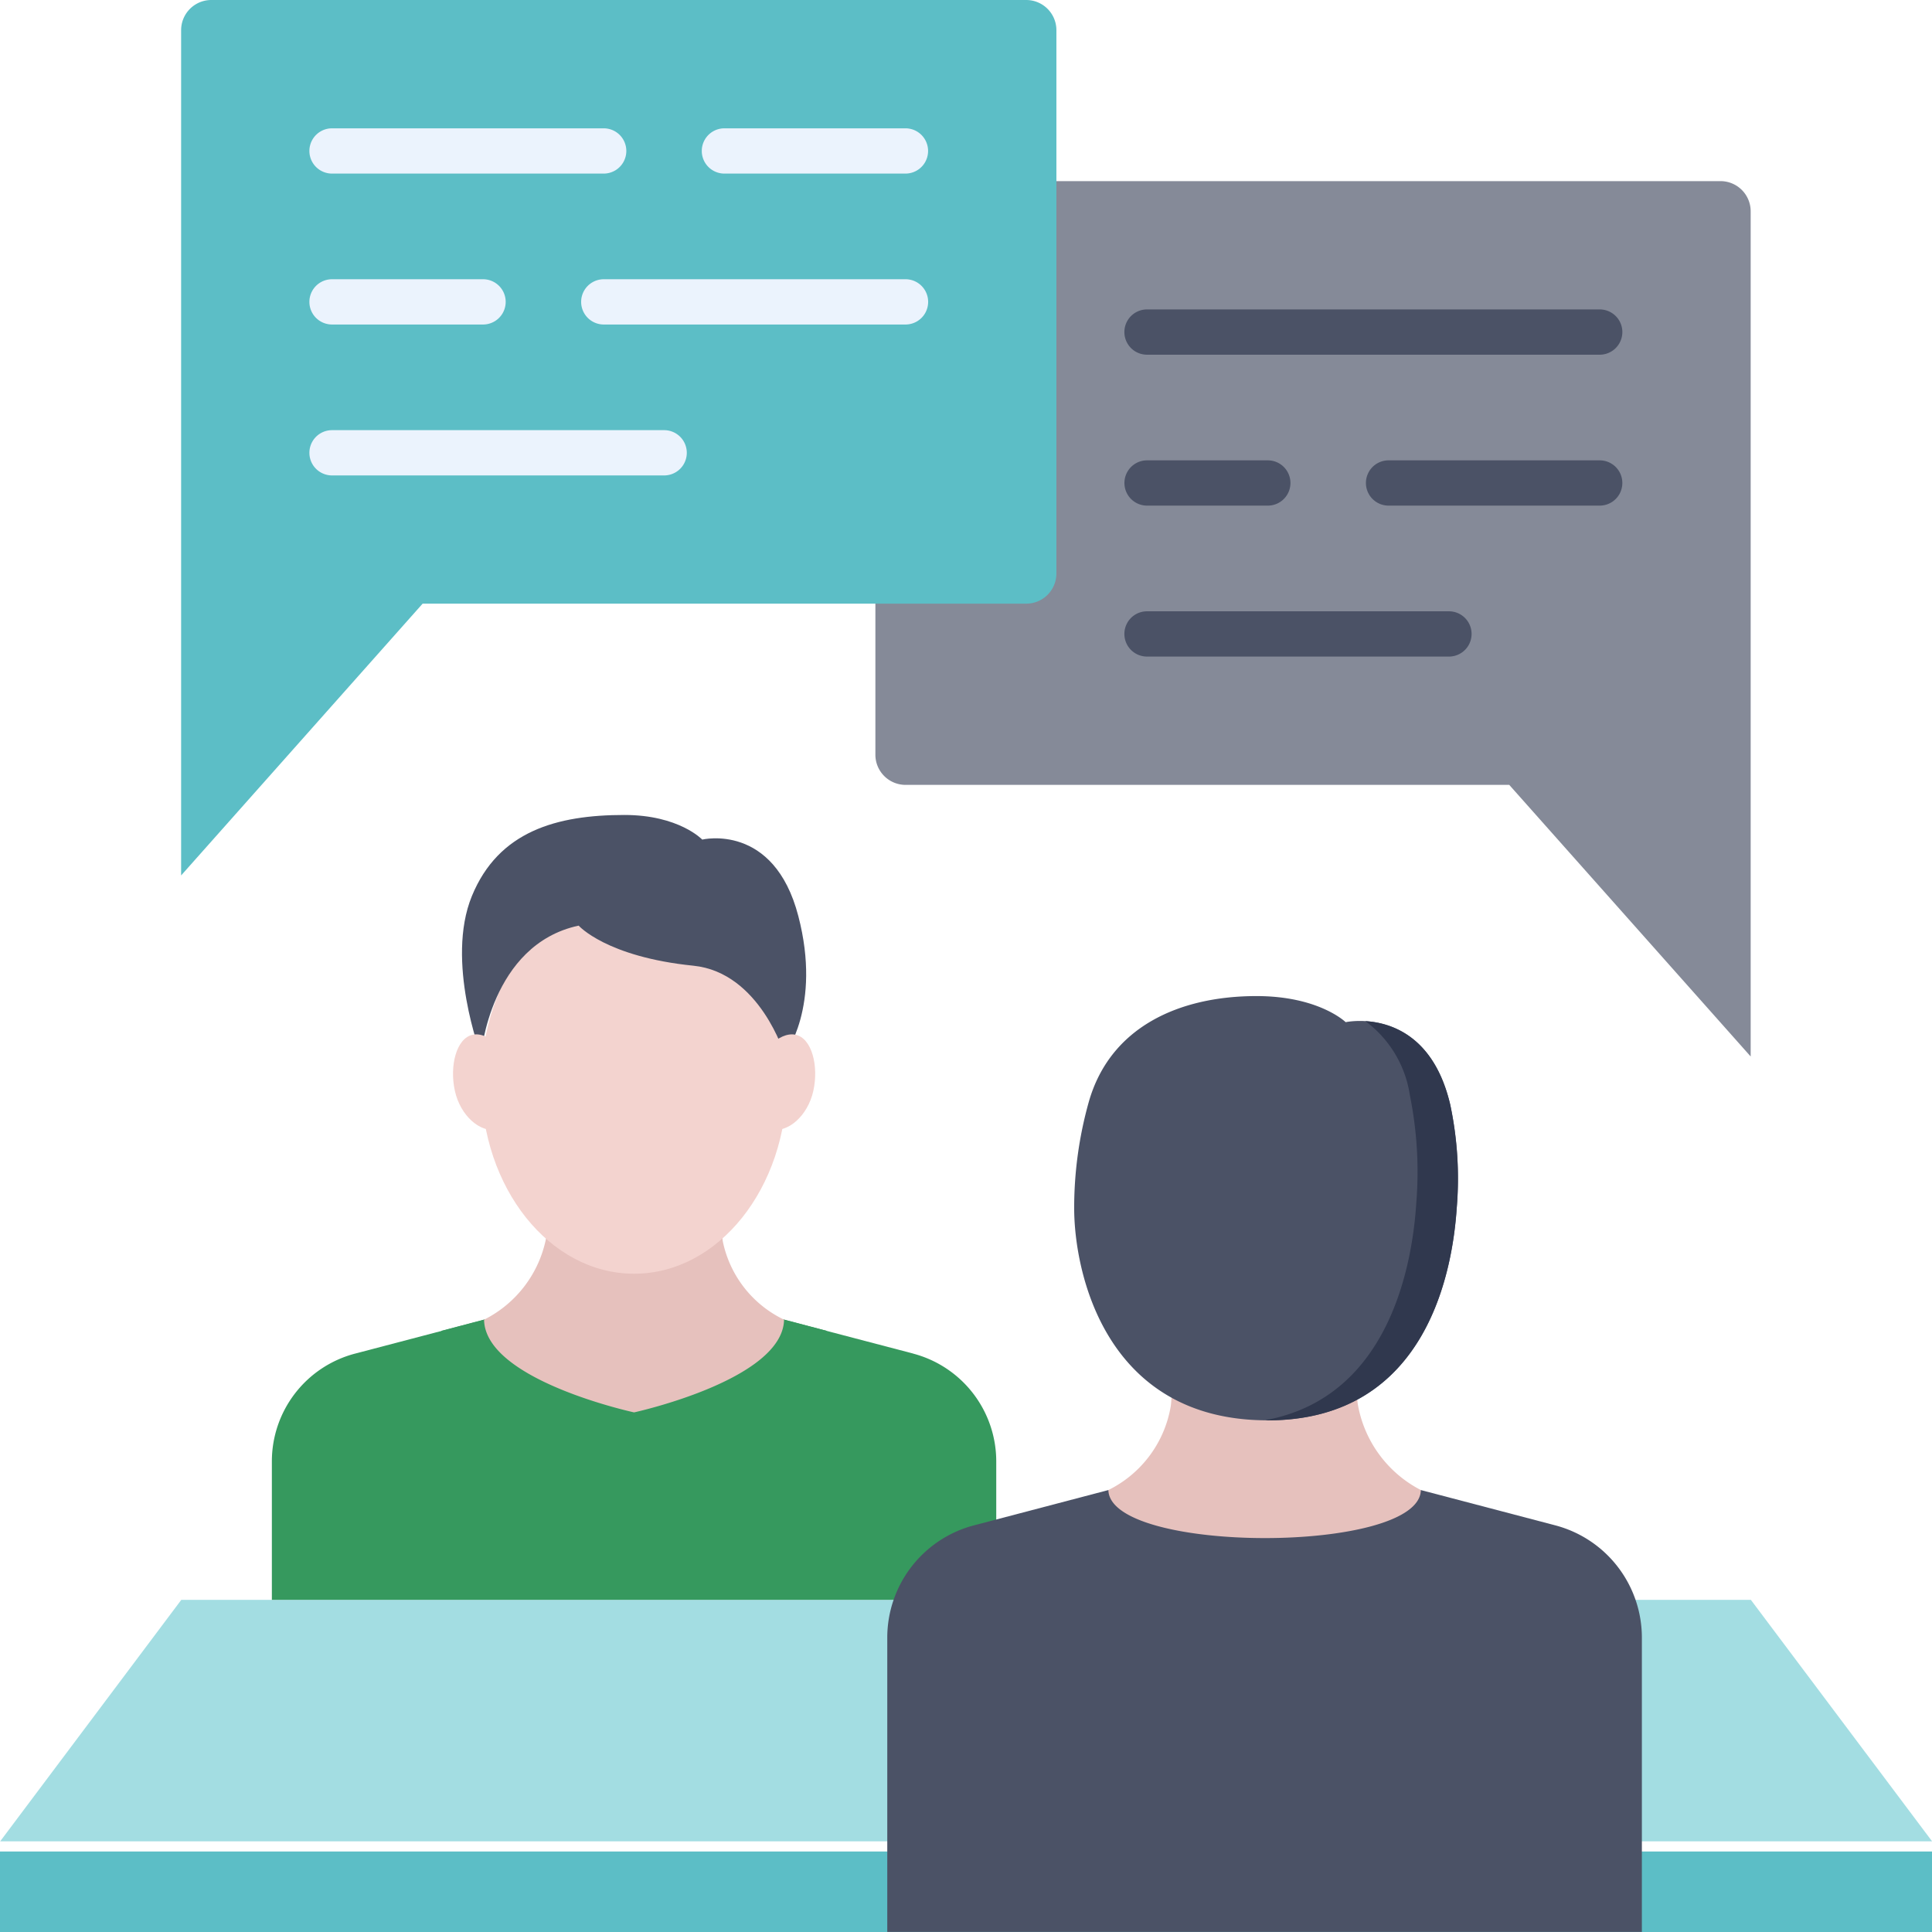
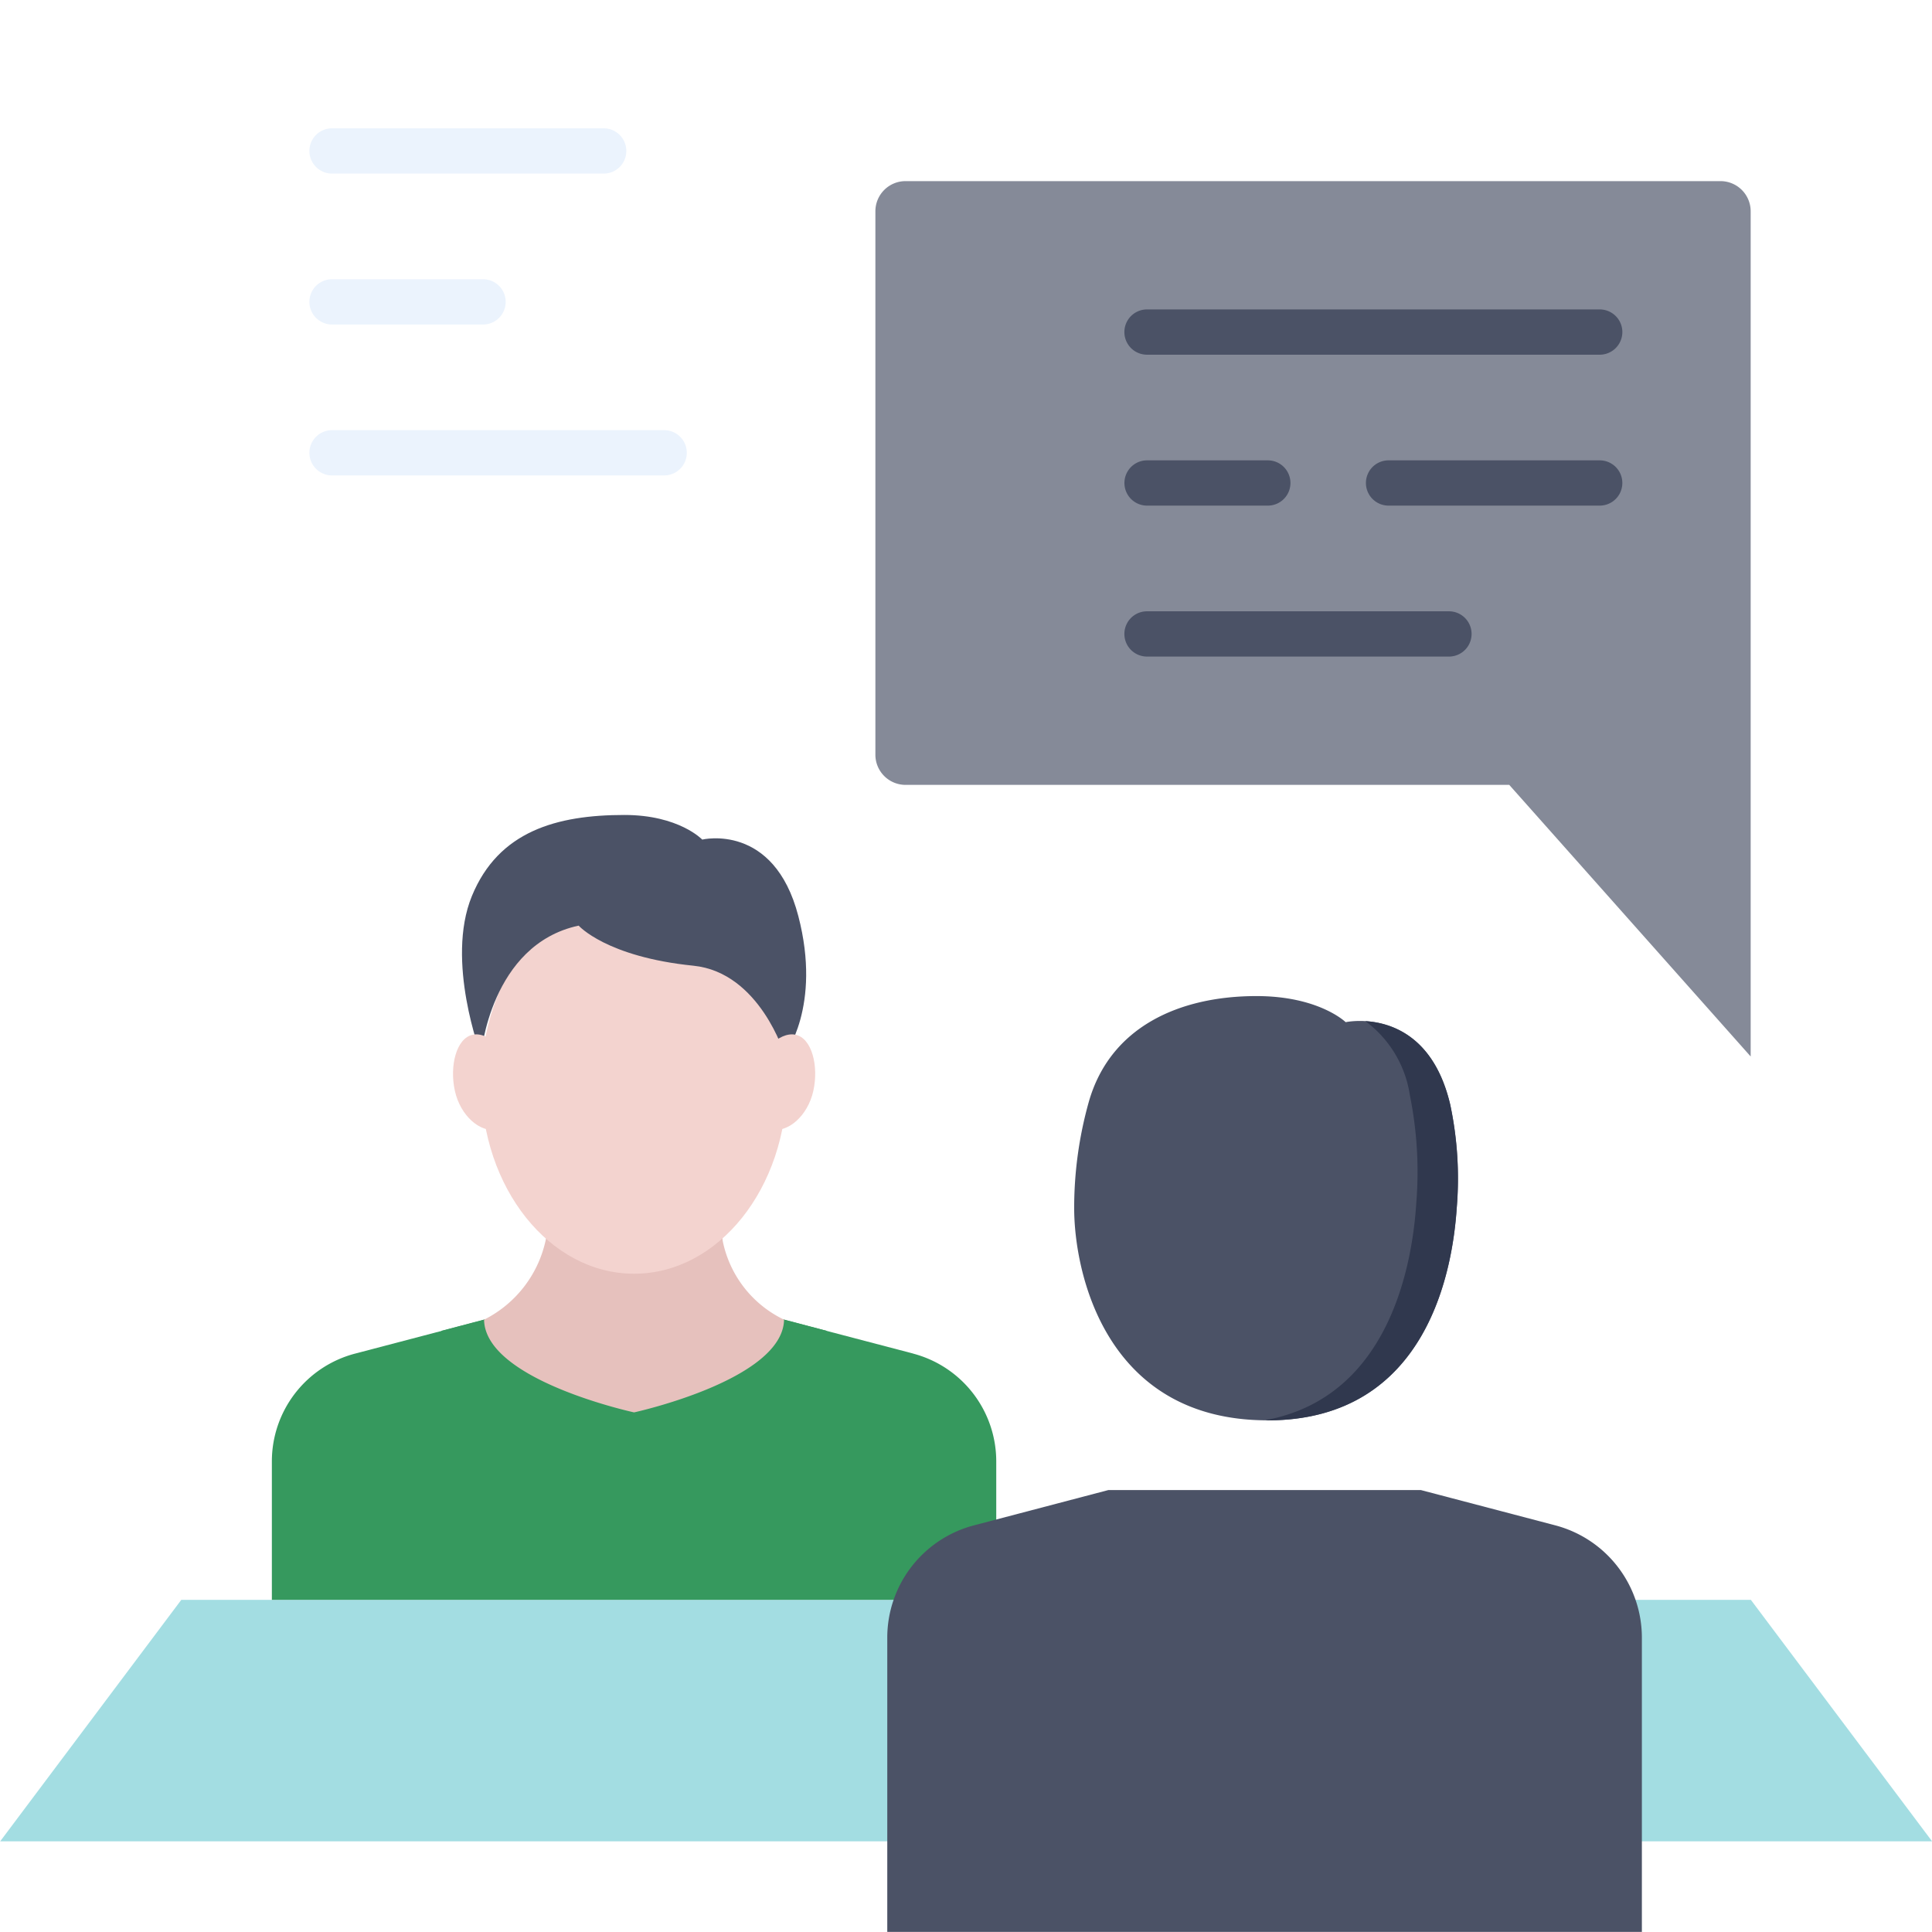
<svg xmlns="http://www.w3.org/2000/svg" id="img_step05" width="120" height="120" viewBox="0 0 120 120">
  <path id="パス_327" data-name="パス 327" d="M11.256,53,.006,68H120L108.743,53Z" transform="translate(0.005 46.368)" fill="#a3dde2" />
  <path id="パス_328" data-name="パス 328" d="M30.878,6H81.49a1.874,1.874,0,0,1,1.875,1.875V60.37L68.37,43.5H30.878A1.874,1.874,0,0,1,29,41.62V7.876A1.873,1.873,0,0,1,30.878,6" transform="translate(25.372 5.25)" fill="#858a98" />
  <path id="パス_329" data-name="パス 329" d="M66.774,13.063H38.656a1.406,1.406,0,0,1,0-2.812H66.774a1.406,1.406,0,1,1,0,2.812" transform="translate(32.587 8.968)" fill="#4b5266" />
  <path id="パス_330" data-name="パス 330" d="M59.773,18.063H46.659a1.406,1.406,0,0,1,0-2.812H59.773a1.406,1.406,0,1,1,0,2.812" transform="translate(39.587 13.342)" fill="#4b5266" />
  <path id="パス_331" data-name="パス 331" d="M46.159,18.063h-7.5a1.406,1.406,0,0,1,0-2.812h7.5a1.406,1.406,0,1,1,0,2.812" transform="translate(32.587 13.342)" fill="#4b5266" />
  <path id="パス_332" data-name="パス 332" d="M57.41,23.064H38.656a1.406,1.406,0,0,1,0-2.812H57.41a1.406,1.406,0,1,1,0,2.812" transform="translate(32.587 17.717)" fill="#4b5266" />
-   <path id="パス_333" data-name="パス 333" d="M58.49,0H7.876A1.875,1.875,0,0,0,6,1.875v52.5L21,37.494H58.49a1.874,1.874,0,0,0,1.875-1.875V1.875A1.875,1.875,0,0,0,58.49,0" transform="translate(5.25)" fill="#5cbec6" />
-   <path id="パス_334" data-name="パス 334" d="M35.9,7.063H24.656a1.406,1.406,0,0,1,0-2.812H35.9a1.406,1.406,0,1,1,0,2.812" transform="translate(20.339 3.719)" fill="#ebf3fd" />
  <path id="パス_335" data-name="パス 335" d="M28.529,7.063H11.656a1.406,1.406,0,1,1,0-2.812H28.529a1.406,1.406,0,1,1,0,2.812" transform="translate(8.967 3.719)" fill="#ebf3fd" />
-   <path id="パス_336" data-name="パス 336" d="M39.4,12.063H20.659a1.406,1.406,0,0,1,0-2.812H39.4a1.406,1.406,0,1,1,0,2.812" transform="translate(16.843 8.093)" fill="#ebf3fd" />
  <path id="パス_337" data-name="パス 337" d="M21.036,12.063h-9.38a1.406,1.406,0,1,1,0-2.812h9.38a1.406,1.406,0,1,1,0,2.812" transform="translate(8.967 8.093)" fill="#ebf3fd" />
  <path id="パス_338" data-name="パス 338" d="M32.285,17.063H11.656a1.406,1.406,0,1,1,0-2.812H32.285a1.406,1.406,0,0,1,0,2.812" transform="translate(8.967 12.467)" fill="#ebf3fd" />
  <path id="パス_343" data-name="パス 343" d="M48.837,45.824l-8.015-2.1H22.191l-8.019,2.105a6.922,6.922,0,0,0-5.165,6.693v8.6H54v-8.6a6.926,6.926,0,0,0-5.165-6.695" transform="translate(7.879 38.247)" fill="#36995e" />
  <path id="パス_344" data-name="パス 344" d="M26.594,51.795s11.219-2.778,11.967-7.379l-2.649-.7H17.279l-2.658.7c.724,4.616,11.973,7.379,11.973,7.379" transform="translate(12.79 38.245)" fill="#36995e" />
  <path id="パス_345" data-name="パス 345" d="M25.355,53.084s-9.256-1.995-9.318-5.759a7.223,7.223,0,0,0,3.849-5.043c.06-.324.109-2.372.142-2.681l10.664.008c.039.354.1,2.456.171,2.838a6.945,6.945,0,0,0,3.808,4.878c-.084,3.75-9.316,5.759-9.316,5.759" transform="translate(14.029 34.642)" fill="#e6c1bd" />
  <path id="パス_346" data-name="パス 346" d="M25.437,29.5c5.244,0,9.494,5.33,9.494,11.905s-4.25,11.9-9.494,11.9-9.494-5.328-9.494-11.9S20.193,29.5,25.437,29.5" transform="translate(13.947 25.808)" fill="#f3d3cf" />
  <path id="パス_347" data-name="パス 347" d="M35.345,41.891s2.321-2.973.851-8.613c-1.517-5.829-5.968-4.749-5.968-4.749S28.783,27,25.393,27c-4.192,0-7.816,1-9.473,5.038s.566,9.854.566,9.854.583-6.847,6.067-8.019c0,0,1.708,1.94,7.128,2.49,4.132.42,5.664,5.529,5.664,5.529" transform="translate(13.389 23.619)" fill="#4b5266" />
  <path id="パス_348" data-name="パス 348" d="M16.228,34.291c1.011-.216,2.353,1.114,2.7,2.673s-.2,2.992-1.211,3.208-2.246-.836-2.591-2.392.094-3.275,1.106-3.489" transform="translate(13.128 29.978)" fill="#f3d3cf" />
  <path id="パス_349" data-name="パス 349" d="M27.661,34.291c-1.011-.216-2.353,1.114-2.694,2.673s.2,2.992,1.209,3.208,2.246-.836,2.591-2.392-.094-3.275-1.106-3.489" transform="translate(21.75 29.978)" fill="#f3d3cf" />
-   <rect id="長方形_105" data-name="長方形 105" width="120" height="5" transform="translate(0 115)" fill="#5cbec6" />
  <path id="パス_350" data-name="パス 350" d="M70.886,51.557l-8.35-2.192H43.128l-8.352,2.194a7.211,7.211,0,0,0-5.381,6.974V76.808h46.87V58.533a7.215,7.215,0,0,0-5.379-6.976" transform="translate(25.715 43.185)" fill="#4b5266" />
-   <path id="パス_351" data-name="パス 351" d="M56.128,53.177a7.429,7.429,0,0,1-3.916-5.334c-.064-.339-.114-2.51-.152-2.837l-11.292.006c-.043.377-.1,2.6-.182,3.007a7.128,7.128,0,0,1-3.866,5.158c.09,3.971,19.344,3.986,19.408,0" transform="translate(32.123 39.372)" fill="#e6c1bd" />
  <path id="パス_352" data-name="パス 352" d="M59.348,46.17a22.092,22.092,0,0,0-.4-6.412c-1.459-6.243-6.5-5.137-6.5-5.137S50.792,33,46.909,33C42.1,33,37.8,34.924,36.485,39.6a24.33,24.33,0,0,0-.9,6.575c0,4,1.944,13.176,12.008,13.176S59.108,49.737,59.348,46.17" transform="translate(31.134 28.868)" fill="#4b5266" />
  <path id="パス_353" data-name="パス 353" d="M53.409,39.031c-1-4.284-3.688-5.107-5.274-5.2a6.982,6.982,0,0,1,2.765,4.6,23.985,23.985,0,0,1,.4,6.684c-.217,3.4-1.47,12.059-9.389,13.5.051,0,.1.013.146.013,10.064,0,11.511-9.616,11.751-13.184a22.1,22.1,0,0,0-.4-6.412" transform="translate(36.669 29.595)" fill="#30384e" />
</svg>